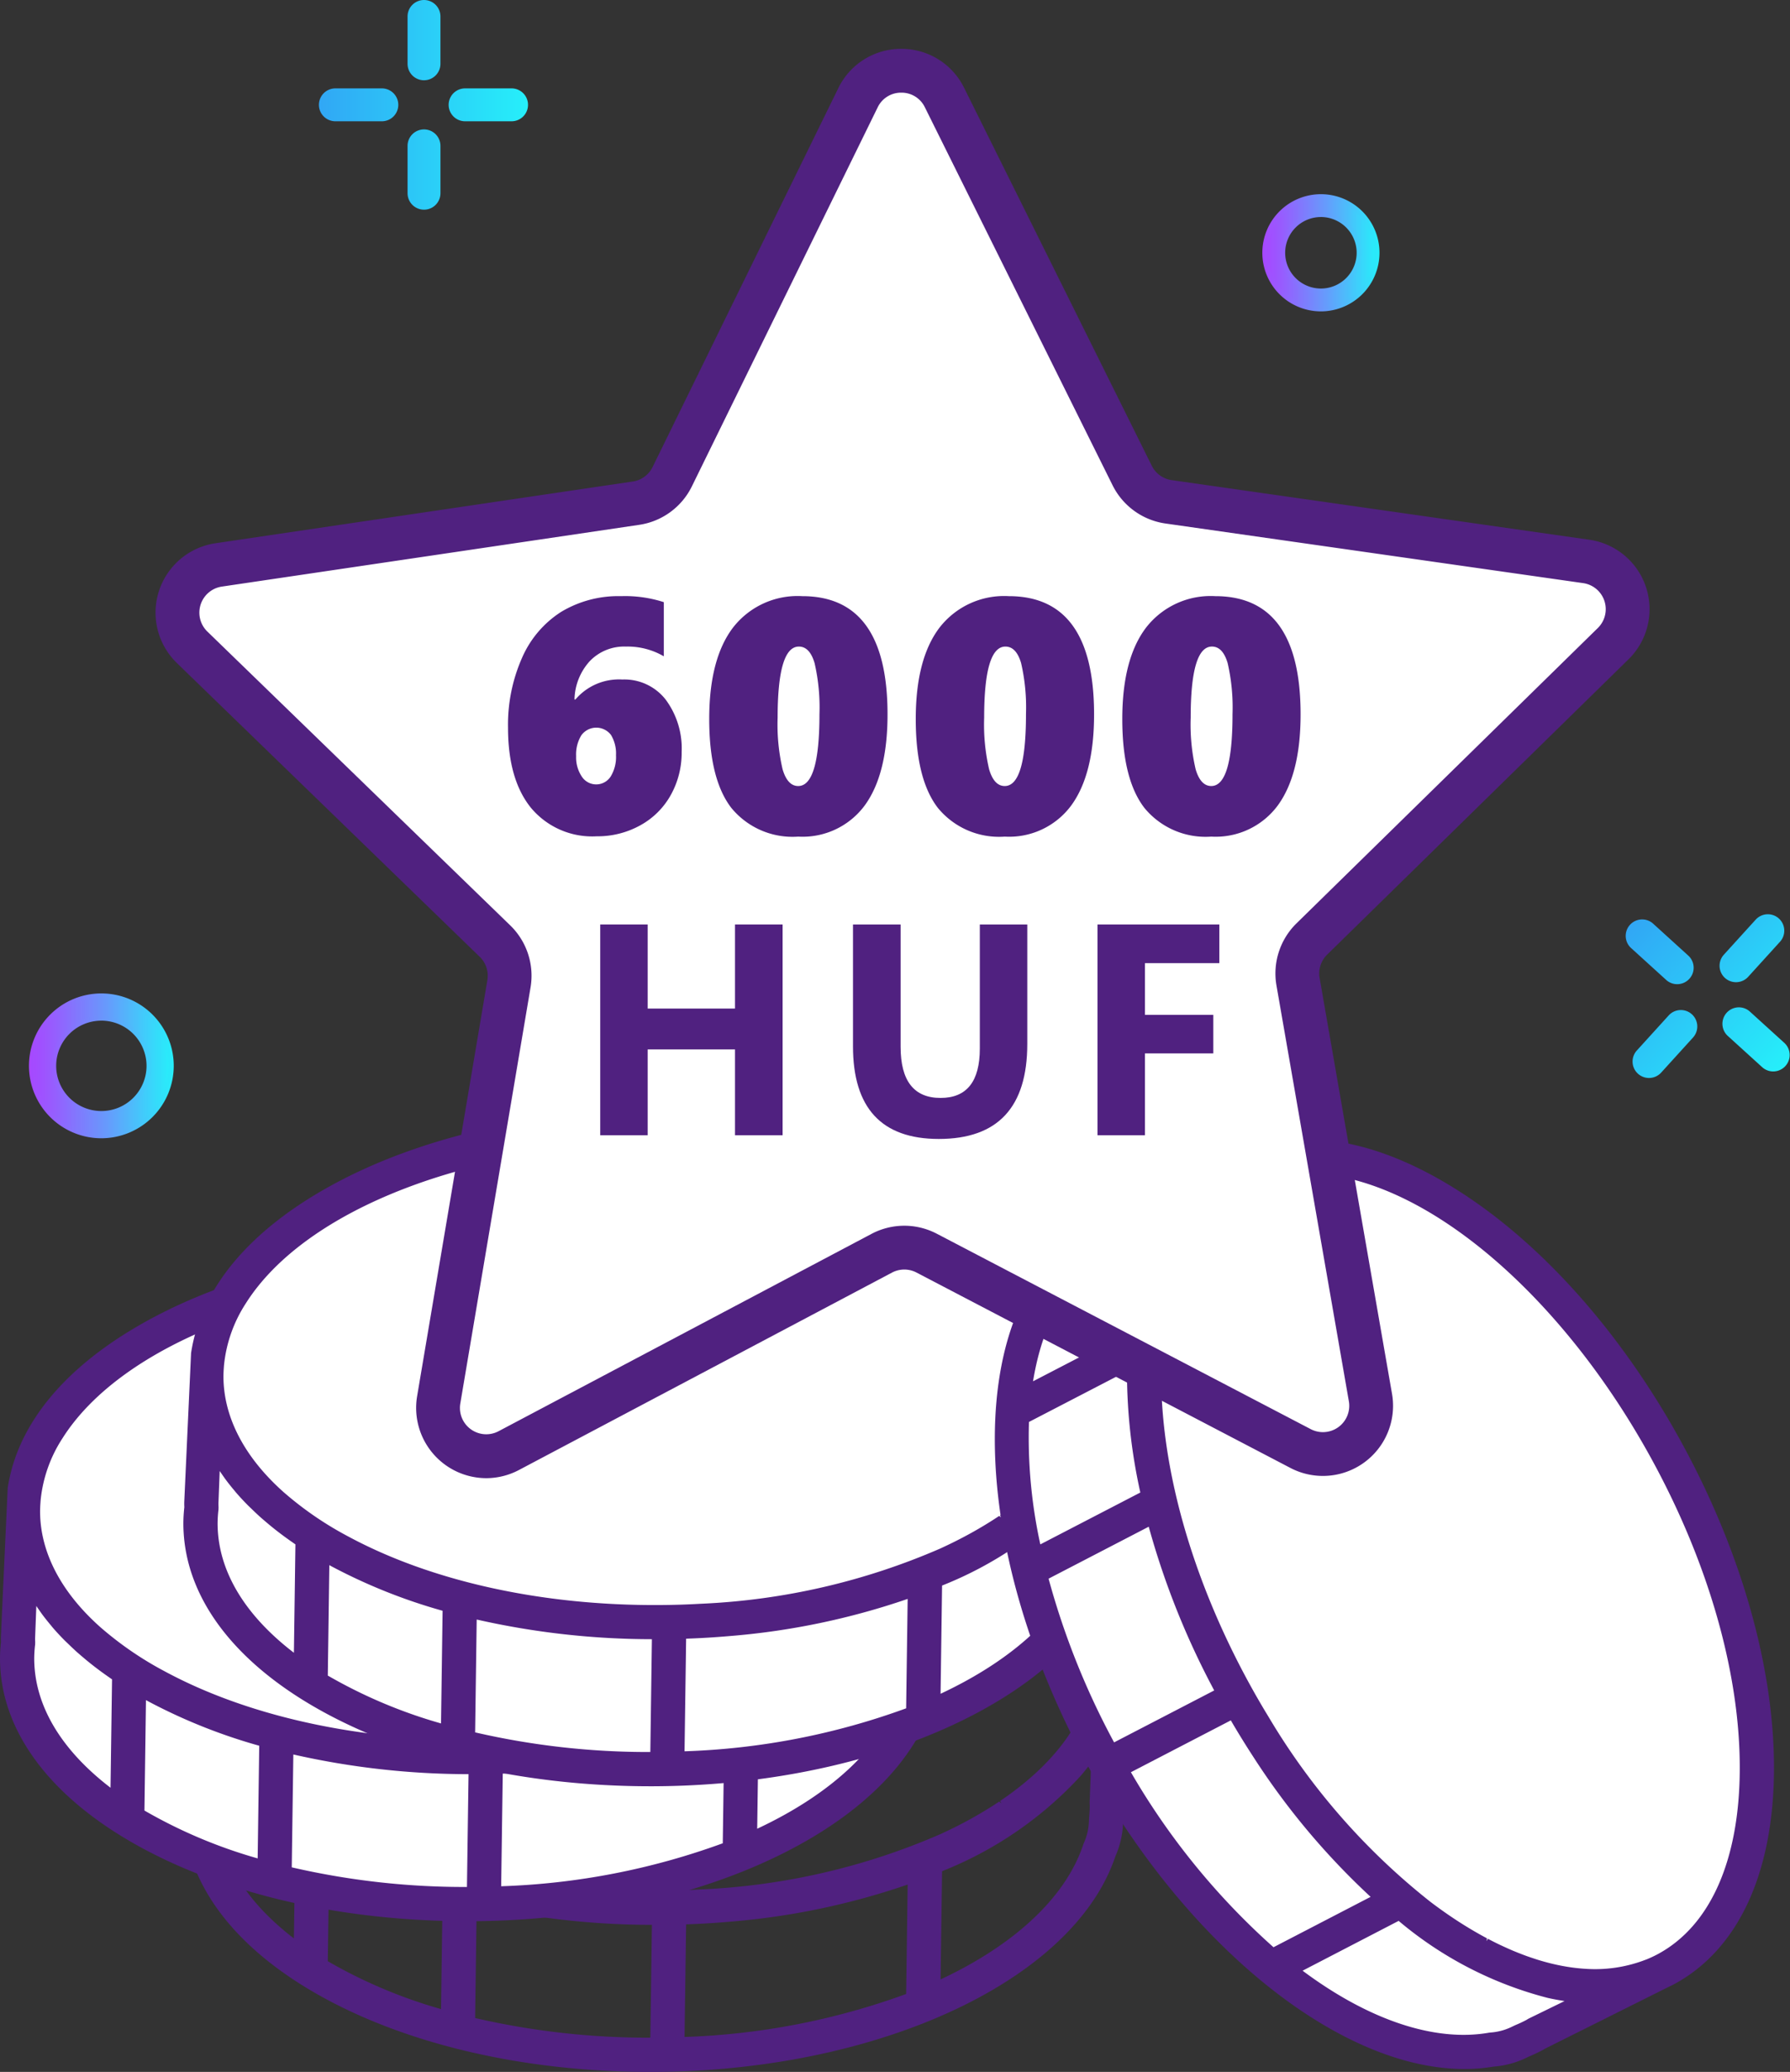
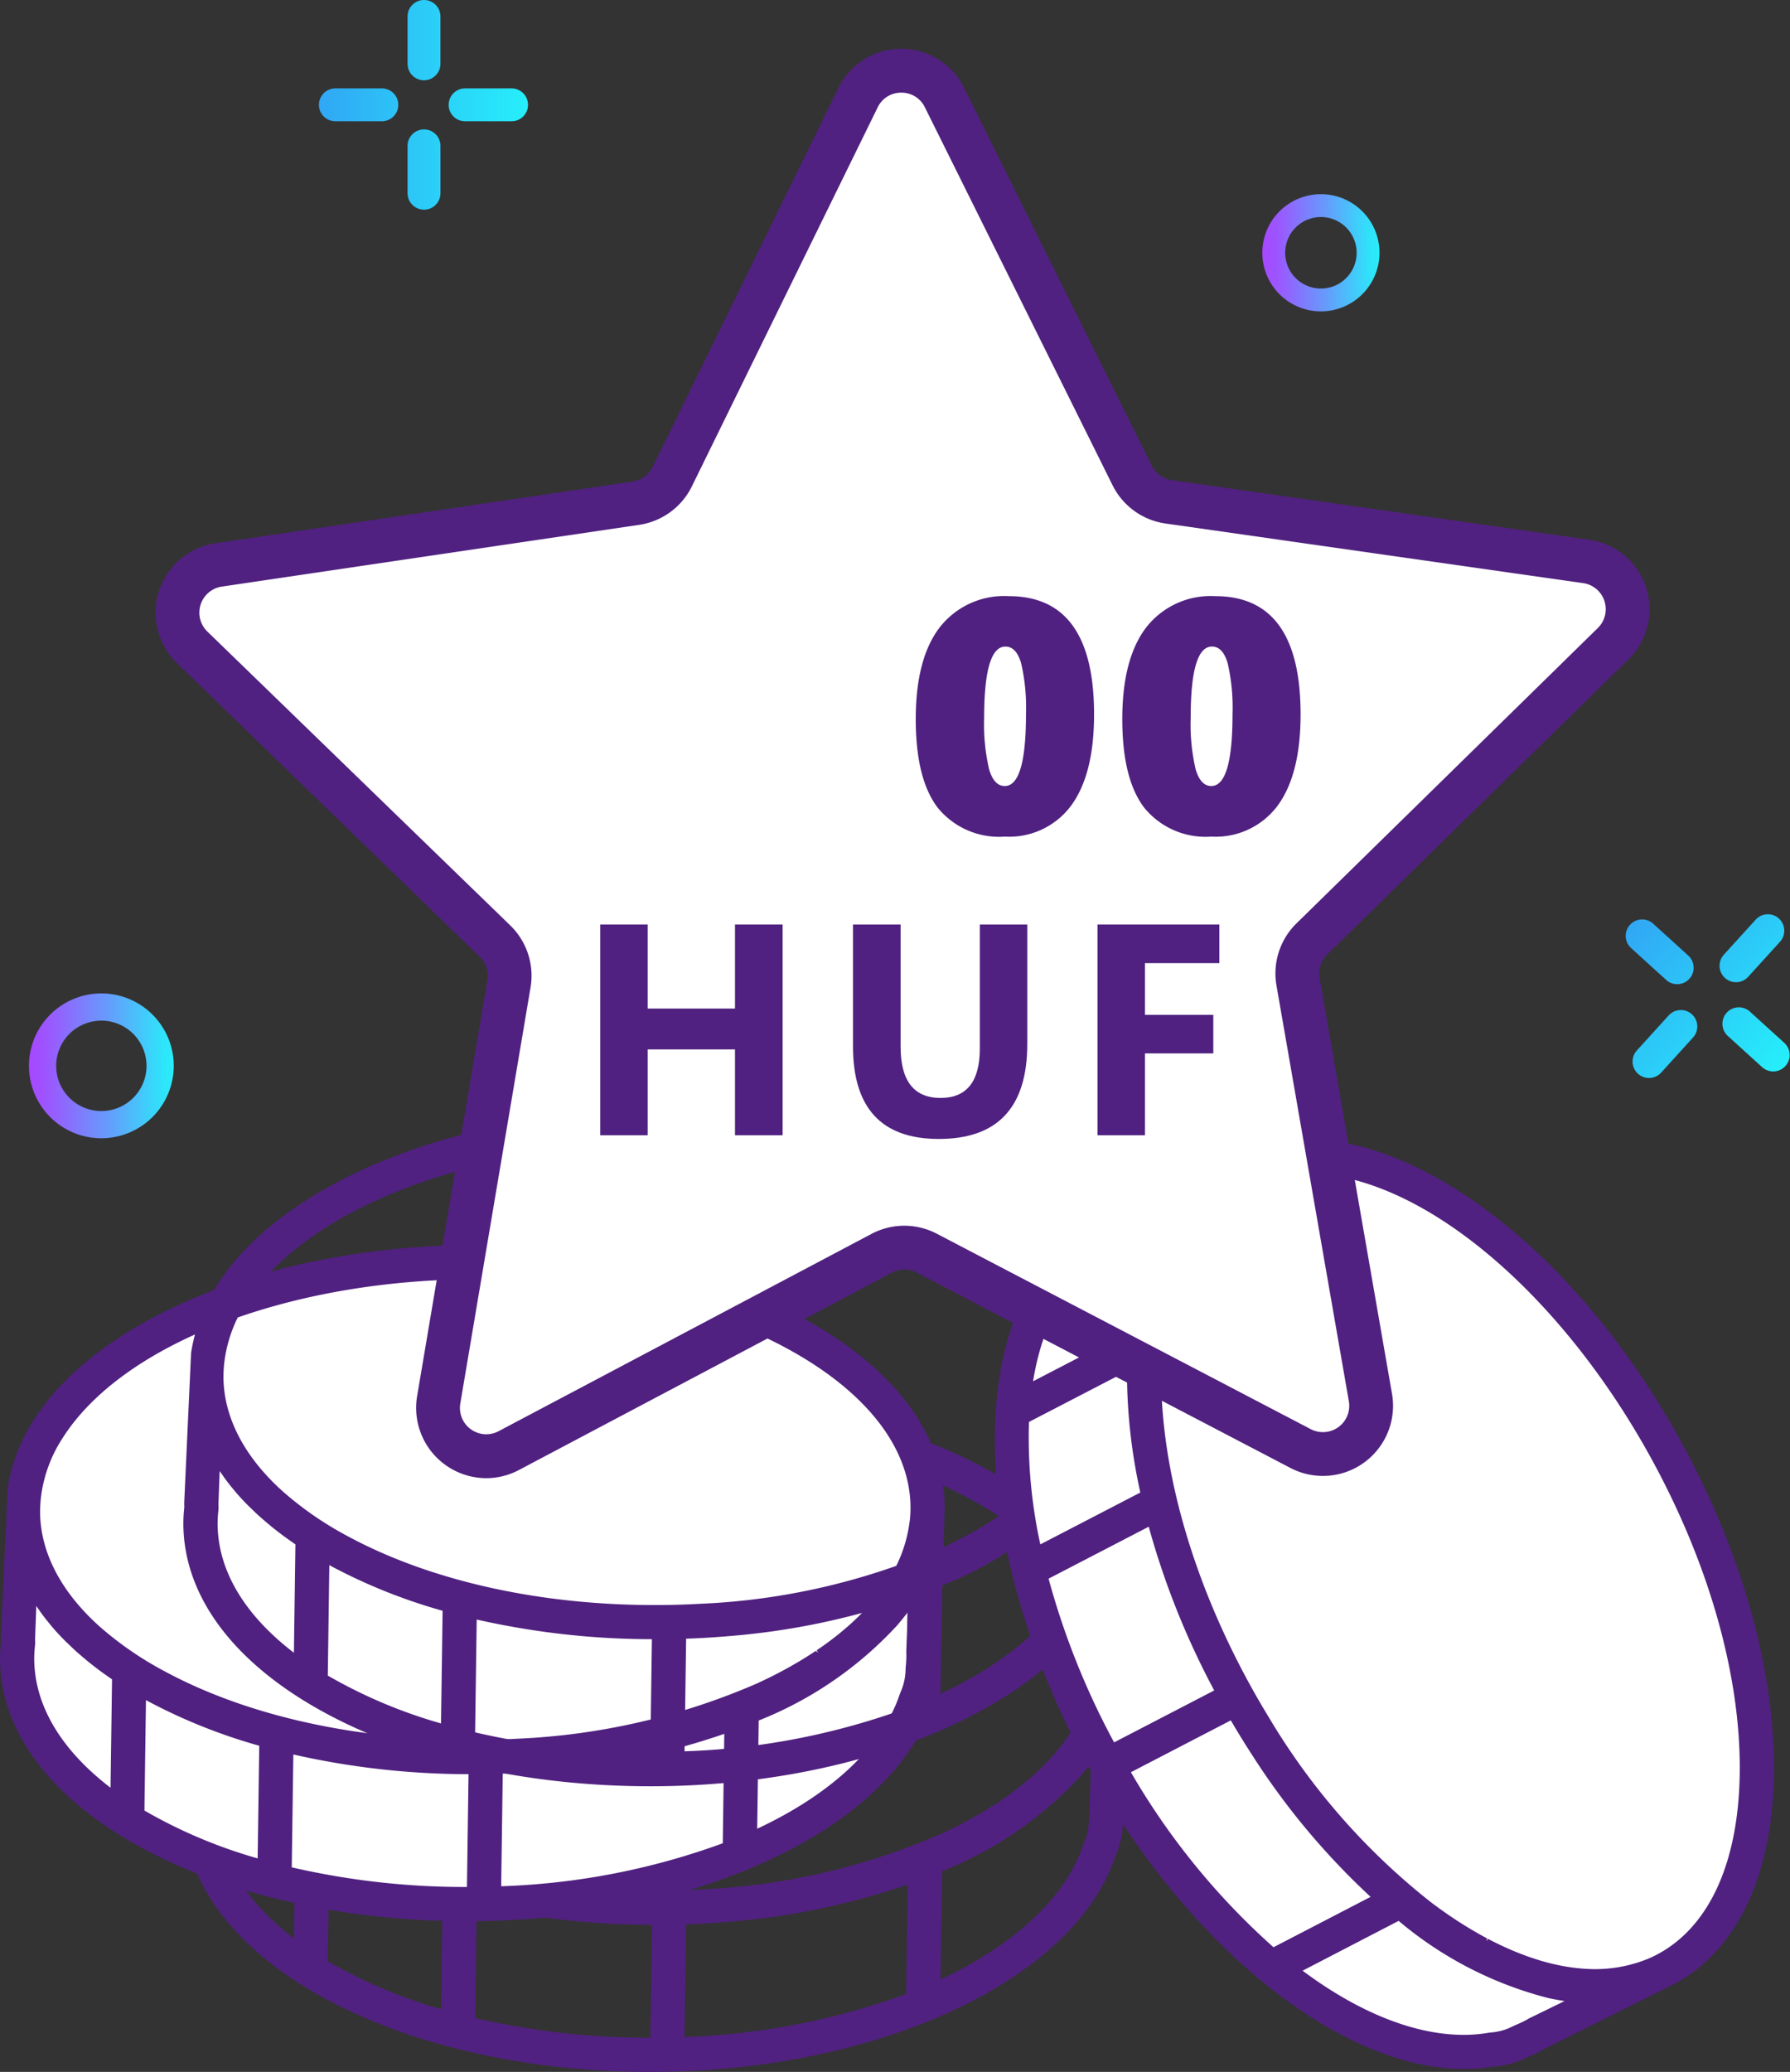
<svg xmlns="http://www.w3.org/2000/svg" xmlns:xlink="http://www.w3.org/1999/xlink" viewBox="0 0 152.751 176.757">
  <rect x="0" y="0" width="152.751" height="176.757" fill="#333333" stroke="none" />
  <defs>
    <style>.a{fill:#502180;}.b{fill:#fff;}.c{fill:url(#a);}.d{fill:url(#b);}.e{fill:url(#c);}.f{fill:url(#d);}.g{fill:url(#e);}.h{fill:url(#f);}</style>
    <linearGradient id="a" x1="27.179" y1="8.944" x2="45.096" y2="8.944" gradientUnits="userSpaceOnUse">
      <stop offset="0" stop-color="#31a7f5" />
      <stop offset="1" stop-color="#26effa" />
    </linearGradient>
    <linearGradient id="b" x1="2.686" y1="90.927" x2="14.611" y2="90.927" gradientUnits="userSpaceOnUse">
      <stop offset="0" stop-color="#a747ff" />
      <stop offset="0.174" stop-color="#955ffe" />
      <stop offset="0.542" stop-color="#669bfc" />
      <stop offset="1" stop-color="#26effa" />
    </linearGradient>
    <linearGradient id="c" x1="2.47" y1="90.927" x2="14.827" y2="90.927" xlink:href="#b" />
    <linearGradient id="d" x1="107.937" y1="21.564" x2="117.504" y2="21.564" xlink:href="#b" />
    <linearGradient id="e" x1="107.722" y1="21.564" x2="117.72" y2="21.564" xlink:href="#b" />
    <linearGradient id="f" x1="-679.376" y1="876.658" x2="-661.459" y2="876.658" gradientTransform="translate(1231.467 -113.094) rotate(42.256)" xlink:href="#a" />
  </defs>
  <path class="a" d="M84.005,125.49c-7.489-4.046-17.403-6.244-27.915-6.189s-20.402,2.357-27.849,6.481c-6.818,3.776-10.895,8.699-11.703,14.03q-.29,6.318-.579,12.636c-.007.177-.004.352.003.526a12.444,12.444,0,0,0-.08,1.416c.032,6.109,4.311,11.771,12.05,15.944,7.503,4.046,17.435,6.243,27.967,6.188,17.07-.09,31.976-6.206,37.493-14.967a15.341,15.341,0,0,0,1.576-3.285,7.527,7.527,0,0,0,.638-2.759l.009-.215a13.007,13.007,0,0,0,.066-1.328c0-.053-.004-.107-.008-.178q.171-5.896.342-11.792c.007-.188.019-.376.018-.565C95.999,135.324,91.728,129.662,84.005,125.49Zm-65.67,28.888a10.342,10.342,0,0,1,.075-1.225l.006-.192c-.006-.139-.011-.279-.006-.419l.131-3.415c.036.058.079.115.116.172.158.252.328.501.503.749.09.127.174.255.268.382.235.316.485.629.746.938.045.053.085.108.13.161.31.361.641.716.987,1.067.103.105.216.207.323.311.251.245.505.488.773.727.142.127.291.252.438.377.25.214.505.425.769.634q.243.193.494.382c.27.205.549.406.832.606.171.12.34.24.515.359l.009.007-.137,9.833C20.944,162.608,18.357,158.657,18.334,154.378Zm9.542,3.113c.178.1.349.204.532.302a47.307,47.307,0,0,0,9.597,3.817l-.141,10.097a42.959,42.959,0,0,1-10.127-4.261ZM40.309,172.344l.141-10.105a67.787,67.787,0,0,0,15.417,1.739l-.141,10.09A65.998,65.998,0,0,1,40.309,172.344Zm17.871,1.672.141-10.072c.101-.003.2-.01.301-.014q.698-.025,1.389-.063.217-.012.433-.025.826-.051,1.642-.119l.103-.008A61.794,61.794,0,0,0,77.695,160.44l-.137,9.829A60.964,60.964,0,0,1,58.179,174.016Zm35.039-20.27-.001.069c.001.052.004.103.009.17a10.517,10.517,0,0,1-.058,1.104l-.015.327a5.106,5.106,0,0,1-.45,1.907l-.046.118c-1.57,4.737-6.176,8.845-12.634,11.794l.136-9.755a31.91,31.91,0,0,0,11.857-8.099l.005-.006q.184-.214.36-.431c.103-.126.203-.252.301-.379.058-.075.118-.149.174-.225.179-.237.353-.476.517-.717Zm.361-12.301a10.545,10.545,0,0,1-.054,1.081l-.056.406a12.1,12.1,0,0,1-1.701,4.643l-.019.031c-.168.276-.349.548-.539.819l-.07.099q-.263.368-.554.73-.072.09-.147.18-.261.318-.544.631c-.082.09-.165.18-.249.269q-.248.265-.509.525c-.124.123-.252.245-.38.366-.146.138-.294.276-.446.412-.177.158-.359.314-.545.47-.117.098-.233.197-.353.294q-.362.292-.744.579c-.076.058-.151.116-.228.172q-.473.347-.975.686c-.026.018-.051.036-.078.054q-1.131.756-2.406,1.464c-.846.468-1.728.91-2.639,1.329a57.834,57.834,0,0,1-20.426,4.732c-.059.003-.119.005-.178.008-.531.029-1.064.054-1.601.071q-.911.028-1.83.034c-10.108.053-19.603-2.04-26.736-5.894a29.06,29.06,0,0,1-5.543-3.81c-3.37-3.006-5.179-6.433-5.198-9.988l0-.008c-.001-.21.01-.42.021-.629.004-.068.007-.132.012-.203l.013-.159a12.046,12.046,0,0,1,1.887-5.384c4.961-7.877,18.914-13.616,35.336-13.702,10.108-.053,19.603,2.04,26.736,5.894C89.738,131.374,93.552,136.274,93.579,141.446Z" />
  <path class="a" d="M55.513,176.757c-10.427,0-20.247-2.203-27.692-6.217-7.817-4.215-12.139-9.95-12.172-16.148a12.712,12.712,0,0,1,.082-1.442c-.008-.147-.011-.328-.004-.511l.579-12.638c.831-5.49,4.918-10.399,11.823-14.223,7.48-4.143,17.41-6.455,27.96-6.51,10.526-.046,20.505,2.153,28.028,6.217h0c7.802,4.215,12.116,9.95,12.149,16.148.001.139-.005.278-.012.417l-.007.158-.342,11.789c.005.055.008.113.009.17a13.307,13.307,0,0,1-.067,1.352l-.008.203a7.753,7.753,0,0,1-.657,2.844,15.511,15.511,0,0,1-1.592,3.316C87.966,170.609,72.82,176.667,55.9,176.756,55.771,176.756,55.641,176.757,55.513,176.757Zm.961-57.223c-.128,0-.255,0-.382.001-10.474.055-20.324,2.346-27.736,6.452-6.676,3.698-10.791,8.62-11.585,13.86l-.576,12.612c-.007.17-.003.338.003.507a13.021,13.021,0,0,0-.08,1.424c.032,6.02,4.267,11.61,11.927,15.739,7.469,4.027,17.359,6.208,27.855,6.16,16.767-.088,31.755-6.059,37.296-14.857a15.141,15.141,0,0,0,1.552-3.235,7.356,7.356,0,0,0,.626-2.693l.009-.216a13.085,13.085,0,0,0,.066-1.318c0-.048-.004-.097-.008-.163l.349-11.978c.006-.131.012-.262.011-.394-.032-6.019-4.26-11.609-11.904-15.739h0C76.53,121.717,66.804,119.533,56.473,119.533Zm-.963,54.769a65.906,65.906,0,0,1-15.255-1.731l-.182-.043.148-10.583.283.067a67.326,67.326,0,0,0,15.364,1.733l.237,0-.148,10.557-.23.001C55.655,174.302,55.582,174.302,55.51,174.302ZM40.545,172.16a65.552,65.552,0,0,0,14.951,1.675l.134-9.624a67.834,67.834,0,0,1-14.951-1.679Zm17.397,2.099.147-10.542.523-.02q.696-.025,1.385-.063l.431-.025q.823-.05,1.636-.119l.123.224-.02-.233A61.267,61.267,0,0,0,77.615,160.22l.317-.114L77.789,170.43l-.147.057a61.296,61.296,0,0,1-19.453,3.763Zm.609-10.091-.135,9.606a60.819,60.819,0,0,0,18.91-3.666l.13-9.334a61.984,61.984,0,0,1-15.248,3.174l-.104.009q-.818.069-1.647.12l-.434.026q-.694.038-1.394.063Zm-20.457,7.848-.294-.084a43.063,43.063,0,0,1-10.182-4.285l-.116-.069.146-10.483.551.312c.105.061.21.122.32.181a47.07,47.07,0,0,0,9.55,3.797l.172.049ZM27.973,167.314a42.488,42.488,0,0,0,9.662,4.083l.134-9.612a47.393,47.393,0,0,1-9.472-3.787c-.065-.036-.129-.071-.193-.108ZM79.786,169.6l.144-10.277.141-.06a31.812,31.812,0,0,0,11.771-8.036c.127-.147.245-.289.362-.432.102-.125.201-.249.298-.375l.172-.222c.177-.234.348-.47.511-.708l.458-.67-.19,4.997c.001.04.004.086.009.147a10.647,10.647,0,0,1-.058,1.147l-.015.314a5.329,5.329,0,0,1-.47,1.992l-.041.106c-1.535,4.63-6.066,8.868-12.755,11.922Zm.607-9.966-.129,9.232c6.385-2.986,10.702-7.06,12.174-11.5l.05-.129a4.898,4.898,0,0,0,.434-1.832l.015-.329a10.563,10.563,0,0,0,.058-1.092c-.005-.053-.009-.11-.01-.167l.001-.082.128-3.347-.068.09-.176.227c-.101.129-.202.256-.306.383q-.178.218-.363.435A32.172,32.172,0,0,1,80.392,159.635Zm-54.858,6.657-.366-.27c-4.601-3.401-7.045-7.428-7.067-11.642h0a10.54,10.54,0,0,1,.077-1.253l.004-.173c-.006-.128-.011-.274-.005-.421l.161-4.185.517.828c.156.248.324.494.496.739l.091.132c.056.082.113.164.173.245.232.313.479.621.736.927l.129.16c.293.34.622.695.976,1.055.06.061.123.121.187.181l.133.127c.248.242.5.483.766.72.108.097.221.193.333.289l.1.085c.248.212.501.421.763.629.161.128.324.253.49.379.268.203.544.403.826.601l.079.055c.143.101.286.202.433.301l.105.07.008.133Zm-6.788-16.43-.103,2.688c-.005.134,0,.268.006.4l-.006.21a10.299,10.299,0,0,0-.075,1.216h0c.021,3.95,2.27,7.743,6.512,10.993l.129-9.248c-.121-.083-.233-.162-.346-.241l-.078-.055c-.286-.201-.566-.404-.839-.61q-.254-.192-.499-.386c-.266-.211-.524-.425-.776-.64l-.099-.085c-.115-.098-.231-.196-.342-.296-.27-.242-.528-.488-.781-.734l-.128-.123c-.067-.064-.135-.127-.198-.192-.362-.367-.698-.73-.997-1.079l-.132-.163c-.265-.314-.518-.63-.755-.95-.063-.085-.123-.172-.182-.258l-.089-.128Q18.856,150.022,18.747,149.861Zm37.19,11.902c-10.007,0-19.395-2.099-26.473-5.923a29.326,29.326,0,0,1-5.587-3.841c-3.433-3.061-5.257-6.575-5.276-10.161-.001-.223.01-.436.021-.65l.025-.367a12.29,12.29,0,0,1,1.922-5.49c5.15-8.177,19.429-13.727,35.532-13.811,10.127-.048,19.682,2.05,26.849,5.921,6.977,3.77,10.835,8.743,10.863,14.003h0a10.733,10.733,0,0,1-.055,1.105l-.057.415a12.345,12.345,0,0,1-1.732,4.733c-.19.311-.373.589-.566.863l-.072.101c-.177.248-.365.495-.56.739l-.149.182c-.176.215-.361.427-.551.638-.083.092-.167.182-.252.273q-.25.267-.514.53c-.126.125-.255.248-.385.371-.147.139-.296.278-.45.416-.179.16-.363.318-.55.475l-.053.044c-.1.084-.2.169-.304.252q-.364.295-.751.584l-.229.173q-.478.351-.984.692l-.078.054c-.761.51-1.577,1.005-2.423,1.474-.824.456-1.717.906-2.654,1.337a57.922,57.922,0,0,1-20.51,4.753l-.179.008c-.532.029-1.068.054-1.606.071q-.914.028-1.836.034Q56.124,161.764,55.937,161.764Zm.541-39.777c-.125,0-.248,0-.373.001-15.95.084-30.071,5.546-35.139,13.593a11.825,11.825,0,0,0-1.852,5.28l-.025.355c-.011.202-.021.407-.02.613.018,3.458,1.788,6.852,5.119,9.822a28.876,28.876,0,0,0,5.498,3.779c7.099,3.835,16.541,5.918,26.624,5.866q.916-.004,1.824-.034c.535-.016,1.067-.041,1.596-.07l.178-.008a57.437,57.437,0,0,0,20.342-4.711c.926-.425,1.809-.87,2.623-1.321.835-.463,1.639-.952,2.39-1.454l.208.141-.131-.194q.498-.335.968-.68l.225-.171q.379-.285.738-.574c.1-.082.198-.164.297-.246l.053-.045c.183-.154.364-.309.539-.465.15-.135.297-.271.441-.408q.192-.181.377-.363.258-.257.502-.518c.083-.089.165-.177.246-.266q.278-.308.537-.622l.145-.178c.19-.237.373-.477.545-.719l.046-.065c.21-.298.388-.567.553-.838a11.931,11.931,0,0,0,1.687-4.584l.056-.406a10.386,10.386,0,0,0,.052-1.048h0c-.026-5.082-3.797-9.909-10.617-13.594C75.717,124.065,66.407,121.986,56.477,121.986Z" />
  <path class="b" d="M80.383,128.577c-.032-6.108-4.303-11.771-12.027-15.943-7.489-4.046-17.403-6.244-27.916-6.189s-20.402,2.357-27.848,6.481c-6.818,3.776-10.895,8.698-11.703,14.03Q.6,133.273.311,139.592c-.007.177-.004.352.003.526a12.463,12.463,0,0,0-.08,1.416c.032,6.109,4.311,11.771,12.049,15.944,7.503,4.046,17.435,6.243,27.967,6.188,17.07-.09,31.976-6.206,37.493-14.967a15.337,15.337,0,0,0,1.576-3.285,7.529,7.529,0,0,0,.638-2.759l.009-.215a12.979,12.979,0,0,0,.066-1.328c0-.053-.004-.107-.008-.178q.171-5.896.342-11.792C80.372,128.953,80.384,128.766,80.383,128.577Z" />
  <path class="a" d="M68.357,112.633c-7.489-4.046-17.403-6.244-27.916-6.189s-20.402,2.357-27.848,6.481c-6.818,3.776-10.895,8.698-11.703,14.03Q.6,133.273.311,139.592c-.007.177-.004.352.003.526a12.465,12.465,0,0,0-.08,1.416c.032,6.109,4.311,11.771,12.049,15.944,7.503,4.046,17.435,6.243,27.967,6.188,17.07-.09,31.976-6.206,37.493-14.967a15.337,15.337,0,0,0,1.576-3.285,7.527,7.527,0,0,0,.638-2.759l.009-.215a13.009,13.009,0,0,0,.066-1.328c0-.053-.004-.107-.008-.178q.171-5.896.342-11.792c.007-.188.019-.376.018-.565C80.351,122.468,76.08,116.805,68.357,112.633ZM2.686,141.521a10.383,10.383,0,0,1,.075-1.225l.006-.193c-.006-.139-.011-.279-.006-.419L2.893,136.27c.035.058.079.115.116.172.158.252.329.501.503.749.089.127.174.255.268.382.235.316.485.629.746.939.045.053.085.108.13.161.31.361.641.716.987,1.067.103.105.216.207.323.311.251.245.506.488.773.727.142.127.291.252.438.377.25.214.505.425.769.634q.243.193.495.382.406.307.832.606c.171.12.34.24.515.359l.009.007-.137,9.833C5.296,149.751,2.709,145.8,2.686,141.521Zm9.542,3.113c.178.1.349.204.532.302a47.308,47.308,0,0,0,9.597,3.817l-.141,10.097A42.961,42.961,0,0,1,12.09,154.59ZM24.66,159.488l.141-10.105a67.797,67.797,0,0,0,15.417,1.739l-.141,10.09A66.01,66.01,0,0,1,24.66,159.488Zm17.871,1.672.141-10.072c.101-.003.2-.01.301-.014q.698-.025,1.389-.063.217-.012.433-.025.826-.051,1.642-.119l.103-.008a61.798,61.798,0,0,0,15.507-3.274l-.137,9.828A60.964,60.964,0,0,1,42.531,161.16ZM77.57,140.89l-.001.069c.001.052.004.103.01.17a10.546,10.546,0,0,1-.058,1.104l-.015.327a5.104,5.104,0,0,1-.449,1.907l-.046.118c-1.57,4.737-6.176,8.845-12.634,11.794l.136-9.755A31.91,31.91,0,0,0,76.37,138.524l.005-.006q.184-.214.36-.431c.103-.126.203-.252.301-.379.058-.075.118-.15.174-.225.179-.237.353-.476.517-.717Zm.361-12.301a10.545,10.545,0,0,1-.054,1.081l-.056.406a12.1,12.1,0,0,1-1.701,4.643l-.019.031c-.168.276-.349.549-.539.819l-.07.099q-.263.368-.553.73-.072.09-.147.18-.262.318-.544.631c-.082.09-.165.18-.249.269q-.248.265-.509.525c-.124.123-.251.245-.38.366-.146.138-.294.276-.446.412-.177.158-.36.314-.545.47-.117.098-.233.197-.353.294q-.362.292-.744.579c-.076.057-.151.115-.228.172q-.473.347-.975.686c-.026.018-.051.036-.078.053q-1.131.757-2.406,1.464c-.846.469-1.728.911-2.639,1.329a57.836,57.836,0,0,1-20.426,4.732c-.059.003-.119.005-.178.008-.531.029-1.064.054-1.601.071q-.911.028-1.83.034c-10.108.053-19.603-2.04-26.736-5.894a29.068,29.068,0,0,1-5.543-3.81c-3.37-3.006-5.179-6.433-5.197-9.988l0-.008c-.001-.21.01-.42.021-.629.004-.068.007-.132.012-.203l.013-.159a12.047,12.047,0,0,1,1.887-5.384c4.961-7.877,18.914-13.616,35.336-13.702,10.108-.053,19.603,2.04,26.736,5.894C74.09,118.518,77.904,123.418,77.931,128.589Z" />
  <path class="a" d="M39.864,163.9c-10.427,0-20.247-2.203-27.692-6.217C4.356,153.469.033,147.734,0,141.535a12.72,12.72,0,0,1,.082-1.442c-.008-.146-.011-.327-.004-.51l.579-12.638c.831-5.489,4.918-10.399,11.823-14.224,7.48-4.143,17.41-6.455,27.96-6.51,10.533-.054,20.504,2.153,28.028,6.217h0c7.802,4.215,12.116,9.95,12.149,16.148.001.143-.006.286-.012.428l-.006.147L80.257,140.94c.005.055.008.113.008.17a13.247,13.247,0,0,1-.067,1.352l-.008.203a7.757,7.757,0,0,1-.657,2.844,15.534,15.534,0,0,1-1.592,3.315c-5.622,8.928-20.769,14.987-37.689,15.076C40.123,163.9,39.993,163.9,39.864,163.9Zm.961-57.223c-.128,0-.255,0-.382.001-10.473.055-20.324,2.346-27.736,6.452C5.933,116.881,1.927,121.674,1.121,126.99L.544,139.602c-.006.169-.003.338.003.507a13.056,13.056,0,0,0-.08,1.424c.032,6.02,4.267,11.61,11.927,15.739,7.469,4.027,17.364,6.202,27.855,6.16,16.767-.088,31.756-6.059,37.296-14.857a15.149,15.149,0,0,0,1.552-3.235,7.345,7.345,0,0,0,.626-2.693l.009-.216a13.085,13.085,0,0,0,.066-1.318c0-.049-.004-.098-.008-.164l.348-11.966c.006-.135.012-.27.011-.405-.032-6.02-4.259-11.609-11.904-15.739C60.881,108.861,51.156,106.677,40.825,106.677Zm-.967,54.769a65.894,65.894,0,0,1-15.251-1.731l-.182-.043.148-10.583.283.067a67.338,67.338,0,0,0,15.364,1.733l.237,0-.148,10.556-.23.001C40.005,161.446,39.931,161.446,39.858,161.446Zm-14.961-2.142a65.519,65.519,0,0,0,14.951,1.675l.135-9.624a67.852,67.852,0,0,1-14.951-1.679Zm17.397,2.099.148-10.541.523-.021q.695-.025,1.384-.063l.432-.025q.823-.05,1.636-.119l.123.224-.02-.233a61.267,61.267,0,0,0,15.447-3.261l.317-.114-.144,10.323-.147.057A61.29,61.29,0,0,1,42.54,161.393Zm.609-10.092-.135,9.606a60.82,60.82,0,0,0,18.91-3.666l.13-9.334A61.984,61.984,0,0,1,46.56,151.09l-.104.009q-.818.069-1.647.12l-.434.025q-.693.038-1.393.063ZM22.446,159.16l-.294-.084A43.085,43.085,0,0,1,11.97,154.79l-.116-.069L12,144.239l.559.316c.103.059.205.119.311.176a47.072,47.072,0,0,0,9.55,3.798l.172.049Zm-10.121-4.702a42.503,42.503,0,0,0,9.662,4.083l.135-9.611a47.394,47.394,0,0,1-9.473-3.787c-.065-.036-.129-.071-.193-.108Zm51.813,2.286.143-10.277.141-.06a31.807,31.807,0,0,0,11.771-8.037c.127-.147.245-.289.362-.432.102-.125.201-.249.298-.374l.172-.222c.177-.234.348-.47.511-.708l.458-.669-.19,4.995c.001.042.003.088.009.148a10.655,10.655,0,0,1-.058,1.147l-.015.314a5.331,5.331,0,0,1-.47,1.992l-.041.106c-1.535,4.63-6.066,8.868-12.755,11.922Zm.607-9.966-.129,9.232c6.385-2.986,10.702-7.06,12.174-11.5l.05-.129a4.899,4.899,0,0,0,.434-1.832l.015-.329a10.543,10.543,0,0,0,.058-1.092c-.005-.054-.009-.111-.009-.168l.001-.08.128-3.347-.068.09-.176.227c-.1.129-.202.256-.306.383q-.178.218-.364.435A32.167,32.167,0,0,1,64.744,146.779ZM9.887,153.435l-.366-.27c-4.602-3.401-7.046-7.426-7.068-11.642h0a10.603,10.603,0,0,1,.077-1.252l.005-.174c-.006-.127-.011-.273-.006-.42l.161-4.186.517.828c.156.248.324.494.496.739l.092.132c.056.082.113.164.173.245.232.313.479.622.737.927l.129.16c.293.34.622.695.976,1.055.059.06.121.119.183.178l.137.131c.248.242.5.483.766.72.112.1.228.199.344.298l.089.076c.248.212.501.422.763.629q.241.192.49.379.403.305.826.601l.079.055c.143.101.286.202.433.301l.105.07.008.133ZM2.92,141.52c.021,3.95,2.27,7.743,6.512,10.993l.129-9.247c-.121-.083-.233-.162-.346-.241l-.078-.055c-.286-.201-.566-.404-.839-.611q-.253-.191-.498-.385c-.266-.211-.524-.424-.776-.64l-.088-.075c-.119-.101-.238-.203-.353-.305-.27-.242-.528-.488-.781-.734l-.131-.126c-.066-.063-.132-.125-.195-.189-.362-.367-.698-.73-.997-1.079l-.131-.163c-.264-.314-.517-.63-.755-.95-.063-.086-.123-.172-.182-.258l-.089-.128q-.113-.16-.222-.321l-.103,2.688c-.005.134,0,.267.006.4l-.006.21A10.336,10.336,0,0,0,2.92,141.52Zm37.369,7.387c-10.007,0-19.395-2.099-26.474-5.923a29.356,29.356,0,0,1-5.587-3.841c-3.433-3.061-5.257-6.575-5.276-10.161-.001-.223.01-.436.021-.65l.025-.367a12.283,12.283,0,0,1,1.922-5.49c5.149-8.177,19.429-13.727,35.532-13.812,10.159-.043,19.682,2.05,26.849,5.922,6.977,3.769,10.835,8.742,10.863,14.003h0a10.671,10.671,0,0,1-.055,1.105l-.057.415a12.349,12.349,0,0,1-1.732,4.733c-.19.311-.373.589-.566.863l-.071.1c-.178.249-.366.496-.561.74l-.149.183c-.176.214-.36.427-.55.638-.083.092-.167.182-.252.273q-.251.268-.515.53c-.126.125-.255.248-.385.371-.147.139-.296.278-.45.416-.178.16-.363.318-.55.475l-.053.044c-.1.084-.2.169-.303.252q-.365.295-.751.584l-.229.173q-.478.351-.984.692l-.079.054c-.759.508-1.574,1.004-2.423,1.474-.823.456-1.716.906-2.654,1.337a57.918,57.918,0,0,1-20.51,4.753l-.179.008c-.532.029-1.067.054-1.606.071q-.914.028-1.836.034C40.539,148.907,40.413,148.907,40.289,148.907Zm.54-39.778c-.124,0-.248,0-.373.001-15.95.084-30.071,5.546-35.139,13.593a11.82,11.82,0,0,0-1.852,5.28l-.025.355c-.011.202-.021.407-.02.613.018,3.458,1.788,6.852,5.119,9.822a28.899,28.899,0,0,0,5.498,3.779c7.098,3.835,16.529,5.918,26.624,5.866q.916-.005,1.824-.034c.535-.016,1.066-.041,1.596-.07l.178-.008a57.439,57.439,0,0,0,20.342-4.711c.927-.426,1.809-.87,2.622-1.321.838-.464,1.642-.953,2.39-1.454l.208.141-.13-.194q.498-.336.968-.68l.226-.171c.252-.189.498-.38.737-.573.1-.082.198-.164.297-.246l.053-.045c.183-.154.364-.309.539-.465.15-.135.297-.271.441-.408q.192-.181.377-.363.258-.257.503-.518.124-.133.246-.266c.185-.205.364-.413.536-.622l.145-.178q.285-.356.546-.719l.07-.099c.186-.265.364-.534.529-.805a11.936,11.936,0,0,0,1.687-4.584l.056-.406a10.254,10.254,0,0,0,.052-1.048v0c-.026-5.082-3.797-9.91-10.617-13.594C60.069,111.209,50.758,109.13,40.829,109.13Z" />
-   <path class="b" d="M96.032,117.063c-.032-6.108-4.303-11.771-12.027-15.943-7.489-4.046-17.403-6.244-27.915-6.189s-20.402,2.357-27.849,6.481c-6.818,3.776-10.895,8.698-11.703,14.03q-.289,6.318-.579,12.636c-.007.177-.004.352.003.526a12.442,12.442,0,0,0-.08,1.416c.032,6.109,4.311,11.771,12.05,15.944,7.503,4.046,17.435,6.243,27.967,6.188,17.07-.09,31.976-6.206,37.493-14.967a15.347,15.347,0,0,0,1.576-3.285,7.529,7.529,0,0,0,.638-2.759l.009-.215a13.036,13.036,0,0,0,.066-1.328c0-.053-.004-.107-.008-.178q.171-5.896.342-11.792C96.02,117.44,96.033,117.252,96.032,117.063Z" />
  <path class="a" d="M84.005,101.12c-7.489-4.046-17.403-6.244-27.915-6.189s-20.402,2.357-27.849,6.481c-6.818,3.776-10.895,8.698-11.703,14.03q-.29,6.318-.579,12.636c-.007.177-.004.352.003.526a12.444,12.444,0,0,0-.08,1.416c.032,6.109,4.311,11.771,12.05,15.944,7.503,4.046,17.435,6.243,27.967,6.188,17.07-.09,31.976-6.206,37.493-14.967a15.339,15.339,0,0,0,1.576-3.285,7.527,7.527,0,0,0,.638-2.759l.009-.215a13.006,13.006,0,0,0,.066-1.328c0-.053-.004-.107-.008-.178q.171-5.896.342-11.792c.007-.188.019-.376.018-.565C95.999,110.954,91.728,105.292,84.005,101.12Zm-65.67,28.888a10.34,10.34,0,0,1,.075-1.225l.006-.193c-.006-.139-.011-.279-.006-.419l.131-3.415c.036.058.079.115.116.172.158.252.328.501.503.749.09.127.174.255.268.382.235.316.485.629.746.939.045.053.085.108.13.161.31.361.641.716.987,1.067.103.105.216.207.323.311.251.245.505.488.773.727.142.127.291.252.438.377.25.214.505.425.769.634q.243.193.494.382c.27.204.549.406.832.606.171.12.34.24.515.359l.009.007-.137,9.833C20.944,138.238,18.357,134.287,18.334,130.008Zm9.542,3.113c.178.1.349.203.532.302a47.307,47.307,0,0,0,9.597,3.817l-.141,10.097a42.963,42.963,0,0,1-10.127-4.261Zm12.432,14.853.141-10.105a67.793,67.793,0,0,0,15.417,1.739l-.141,10.09A66.003,66.003,0,0,1,40.309,147.974Zm17.871,1.672.141-10.072c.101-.003.2-.01.301-.014q.698-.025,1.389-.063.217-.012.433-.025.826-.051,1.642-.119l.103-.008A61.794,61.794,0,0,0,77.695,136.07l-.137,9.829A60.967,60.967,0,0,1,58.179,149.646Zm35.039-20.27-.001.069c.001.052.004.103.009.17a10.519,10.519,0,0,1-.058,1.104l-.015.327a5.106,5.106,0,0,1-.45,1.907l-.046.118c-1.57,4.737-6.176,8.845-12.634,11.794l.136-9.755a31.91,31.91,0,0,0,11.857-8.099l.005-.006q.184-.214.36-.431c.103-.126.203-.252.301-.379.058-.075.118-.149.174-.225.179-.237.353-.476.517-.717Zm.361-12.301a10.545,10.545,0,0,1-.054,1.081l-.056.406a12.1,12.1,0,0,1-1.701,4.643l-.019.031c-.168.276-.349.548-.539.819l-.07.099q-.263.368-.554.73-.072.09-.147.18-.261.318-.544.631c-.082.09-.165.18-.249.269q-.248.265-.509.525c-.124.123-.252.245-.38.366-.146.138-.294.276-.446.412-.177.158-.359.314-.545.47-.117.098-.233.197-.353.294q-.362.292-.744.579c-.076.057-.151.116-.228.172q-.473.347-.975.686c-.026.018-.051.036-.078.054q-1.131.756-2.406,1.464c-.846.469-1.728.911-2.639,1.329a57.837,57.837,0,0,1-20.426,4.732c-.059.003-.119.005-.178.008-.531.029-1.064.054-1.601.071q-.911.028-1.83.034c-10.108.053-19.603-2.04-26.736-5.894a29.065,29.065,0,0,1-5.543-3.81c-3.37-3.006-5.179-6.433-5.198-9.988l0-.008c-.001-.21.01-.42.021-.629.004-.068.007-.132.012-.203l.013-.159a12.047,12.047,0,0,1,1.887-5.384c4.961-7.877,18.914-13.616,35.336-13.702,10.108-.053,19.603,2.04,26.736,5.894C89.738,107.004,93.552,111.904,93.579,117.076Z" />
  <path class="a" d="M55.514,152.387c-10.428,0-20.249-2.203-27.694-6.217-7.817-4.215-12.139-9.949-12.172-16.148a12.721,12.721,0,0,1,.082-1.442c-.008-.146-.011-.327-.004-.51l.579-12.638c.831-5.49,4.918-10.399,11.823-14.223,7.48-4.143,17.41-6.455,27.96-6.51,10.54-.048,20.505,2.153,28.028,6.217,7.802,4.215,12.116,9.949,12.149,16.147.001.14-.005.278-.012.417l-.007.158-.342,11.79c.005.055.008.112.009.17a13.315,13.315,0,0,1-.067,1.352l-.008.202a7.76,7.76,0,0,1-.657,2.844,15.501,15.501,0,0,1-1.592,3.315C87.966,146.239,72.82,152.297,55.9,152.386,55.771,152.387,55.643,152.387,55.514,152.387Zm.959-57.224c-.128,0-.255,0-.382.001-10.473.055-20.324,2.346-27.736,6.452-6.676,3.698-10.791,8.62-11.585,13.86l-.576,12.612c-.007.169-.003.338.003.507a13.029,13.029,0,0,0-.08,1.424c.032,6.02,4.267,11.609,11.927,15.739,7.469,4.027,17.349,6.203,27.855,6.16,16.767-.088,31.756-6.059,37.296-14.858a15.135,15.135,0,0,0,1.552-3.235,7.354,7.354,0,0,0,.626-2.694l.009-.216a13.095,13.095,0,0,0,.066-1.318c0-.049-.004-.098-.008-.163l.349-11.978c.006-.131.012-.262.011-.394-.032-6.02-4.259-11.609-11.904-15.739C76.53,97.347,66.805,95.163,56.473,95.163ZM55.51,149.932a65.928,65.928,0,0,1-15.255-1.731l-.182-.043.148-10.583.283.067a67.343,67.343,0,0,0,15.364,1.733l.237,0-.148,10.556-.23.001Q55.619,149.932,55.51,149.932ZM40.545,147.79a65.558,65.558,0,0,0,14.951,1.675l.134-9.624a67.853,67.853,0,0,1-14.951-1.678Zm17.397,2.099.147-10.541.523-.021q.695-.026,1.384-.063l.432-.025q.823-.051,1.636-.119l.102-.008a61.282,61.282,0,0,0,15.448-3.261l.317-.114L77.789,146.06l-.147.057a61.276,61.276,0,0,1-19.453,3.762Zm.609-10.091-.135,9.606a60.802,60.802,0,0,0,18.91-3.666l.13-9.334a61.985,61.985,0,0,1-15.248,3.174l-.07.006c-.579.049-1.128.088-1.681.123l-.434.025q-.693.038-1.394.063Zm-20.457,7.848-.294-.084a43.044,43.044,0,0,1-10.182-4.285l-.116-.069.146-10.482.555.314c.104.06.208.12.316.179a47.069,47.069,0,0,0,9.55,3.798l.172.049ZM27.973,142.944a42.478,42.478,0,0,0,9.662,4.083l.134-9.611a47.399,47.399,0,0,1-9.472-3.787c-.065-.035-.129-.071-.193-.107ZM79.786,145.23l.144-10.277.141-.059a31.823,31.823,0,0,0,11.771-8.037c.127-.147.245-.289.362-.432.102-.125.201-.25.298-.375l.172-.222c.177-.234.348-.47.511-.708l.458-.67-.19,4.997c.001.04.004.087.009.147a10.647,10.647,0,0,1-.058,1.147l-.015.315a5.328,5.328,0,0,1-.47,1.992l-.041.106c-1.535,4.63-6.066,8.868-12.755,11.922Zm.607-9.965-.129,9.232c6.385-2.986,10.702-7.06,12.174-11.499l.05-.129a4.897,4.897,0,0,0,.434-1.831l.015-.329a10.563,10.563,0,0,0,.058-1.092c-.005-.053-.009-.11-.01-.167l.001-.082.128-3.347-.068.09-.176.227c-.101.129-.202.257-.306.384q-.178.218-.364.435A32.173,32.173,0,0,1,80.392,135.265Zm-54.858,6.656-.366-.27c-4.601-3.401-7.045-7.427-7.067-11.642h0a10.535,10.535,0,0,1,.077-1.253l.004-.174c-.006-.128-.011-.274-.005-.421l.161-4.189.403.662c.016.027.035.054.054.081l.06.089c.157.249.325.495.496.739l.088.127c.058.084.115.167.176.25.232.313.479.622.737.927l.129.159c.295.343.624.698.976,1.056.062.063.127.125.192.186l.127.122c.248.243.501.484.766.72.113.101.23.201.347.3l.086.074c.248.212.501.422.763.629q.241.191.49.379c.268.203.545.403.826.601l.063.044c.148.104.296.209.449.311l.105.071.008.133Zm-6.788-16.43-.103,2.689c-.005.135,0,.267.006.4l-.006.21a10.295,10.295,0,0,0-.075,1.216v0c.021,3.949,2.27,7.743,6.512,10.993l.129-9.247c-.126-.087-.244-.169-.361-.252l-.063-.044q-.429-.302-.839-.611c-.169-.128-.336-.256-.499-.386-.266-.211-.524-.425-.776-.64l-.085-.073c-.12-.102-.24-.204-.356-.308-.27-.241-.528-.487-.781-.734l-.122-.117c-.069-.066-.138-.131-.204-.198-.359-.364-.695-.727-.997-1.078l-.132-.162c-.265-.314-.518-.63-.755-.951-.065-.087-.125-.175-.186-.263l-.086-.123Q18.856,125.652,18.747,125.491Zm37.19,11.903c-10.006,0-19.395-2.099-26.473-5.923a29.351,29.351,0,0,1-5.587-3.841c-3.433-3.062-5.257-6.575-5.276-10.162-.001-.223.01-.436.021-.65l.025-.367a12.291,12.291,0,0,1,1.922-5.49c5.15-8.177,19.429-13.727,35.532-13.811,10.148-.057,19.682,2.05,26.849,5.922,6.977,3.769,10.835,8.742,10.863,14.003h0a10.728,10.728,0,0,1-.055,1.105l-.057.415a12.35,12.35,0,0,1-1.732,4.733c-.19.311-.373.588-.566.863l-.072.102c-.177.248-.365.494-.56.739l-.149.182c-.176.215-.361.428-.551.638-.083.092-.167.182-.252.273q-.249.267-.514.53c-.126.124-.255.248-.385.371-.147.139-.297.278-.45.416-.179.16-.363.318-.55.475-.144.121-.248.209-.356.296q-.365.296-.751.584l-.23.174q-.477.351-.983.692l-.078.054c-.76.508-1.575,1.004-2.423,1.474-.824.457-1.717.906-2.654,1.337a57.908,57.908,0,0,1-20.51,4.753l-.179.008c-.532.029-1.068.054-1.606.071q-.914.028-1.836.034C56.187,137.394,56.062,137.394,55.937,137.394Zm.54-39.778c-.124,0-.248,0-.373.001-15.95.084-30.071,5.546-35.139,13.593a11.828,11.828,0,0,0-1.852,5.28l-.025.355c-.011.202-.021.407-.02.613.018,3.458,1.788,6.852,5.119,9.823a28.873,28.873,0,0,0,5.498,3.779c7.1,3.835,16.556,5.932,26.624,5.866q.916-.005,1.824-.034c.534-.017,1.066-.041,1.595-.071l.178-.008a57.436,57.436,0,0,0,20.342-4.711c.926-.425,1.809-.87,2.623-1.321.837-.464,1.641-.953,2.39-1.453l.208.141-.131-.194q.498-.336.967-.681l.225-.171q.379-.285.738-.574c.105-.085.207-.171.309-.257.224-.188.404-.343.579-.499.15-.134.297-.271.441-.407.128-.121.254-.241.377-.363q.258-.256.502-.518c.083-.089.166-.178.246-.267.185-.205.364-.412.536-.622l.145-.178c.19-.237.372-.477.545-.719l.06-.085c.196-.279.374-.547.539-.819a11.934,11.934,0,0,0,1.687-4.584l.056-.406a10.378,10.378,0,0,0,.052-1.048h0c-.026-5.082-3.797-9.909-10.617-13.594C75.717,99.695,66.406,97.616,56.477,97.616Z" />
  <path class="b" d="M151.151,150.914c.025-8.512-2.724-18.287-7.742-27.525s-11.721-16.865-18.875-21.477c-6.55-4.223-12.815-5.489-17.895-3.681L95.23,103.694c-.159.078-.312.163-.462.252a12.474,12.474,0,0,0-1.286.599c-5.368,2.916-8.335,9.363-8.354,18.155-.019,8.524,2.74,18.315,7.767,27.57,8.148,15.001,20.584,25.244,30.912,25.965a15.339,15.339,0,0,0,3.64-.164,7.526,7.526,0,0,0,2.733-.742l.194-.094a12.988,12.988,0,0,0,1.202-.57c.047-.025.092-.053.153-.091q5.276-2.636,10.553-5.272c.169-.083.34-.161.507-.251C148.154,166.133,151.125,159.692,151.151,150.914Z" />
  <path class="a" d="M151.151,150.914c.025-8.512-2.724-18.287-7.742-27.525s-11.721-16.865-18.875-21.477c-6.55-4.223-12.815-5.489-17.895-3.681L95.23,103.694c-.159.078-.312.163-.462.252a12.474,12.474,0,0,0-1.286.599c-5.368,2.916-8.335,9.363-8.354,18.155-.018,8.524,2.74,18.315,7.767,27.57,8.148,15.001,20.584,25.244,30.912,25.965a15.344,15.344,0,0,0,3.64-.164,7.528,7.528,0,0,0,2.733-.742l.194-.094a13.014,13.014,0,0,0,1.202-.57c.047-.026.092-.054.153-.092L142.28,169.3c.169-.083.34-.161.507-.251C148.154,166.133,151.125,159.692,151.151,150.914ZM94.652,106.699a10.353,10.353,0,0,1,1.115-.513l.172-.085c.12-.071.24-.142.367-.203l3.071-1.498c-.034.059-.063.124-.097.184-.147.259-.286.526-.422.797-.07.139-.143.274-.21.416-.168.356-.325.724-.474,1.101-.026.065-.055.126-.081.191-.171.444-.328.903-.474,1.374-.044.141-.081.288-.122.432-.097.337-.191.676-.275,1.025-.045.185-.084.375-.126.564-.07.321-.136.646-.196.978q-.055.305-.103.617c-.052.335-.099.675-.141,1.02-.025.207-.051.413-.072.624l-.001.011-8.73,4.527C88.633,112.889,90.892,108.742,94.652,106.699Zm1.767,9.88c-.004.205-.014.404-.015.612a47.302,47.302,0,0,0,1.173,10.262l-8.964,4.649a42.962,42.962,0,0,1-1.032-10.938Zm-7.212,17.976,8.971-4.652a67.789,67.789,0,0,0,5.755,14.408l-8.958,4.645A66.004,66.004,0,0,1,89.207,134.556Zm6.974,16.538,8.943-4.637c.05.087.103.172.154.259q.352.603.712,1.194.113.185.227.369.435.704.881,1.39l.056.087a61.791,61.791,0,0,0,10.215,12.117l-8.726,4.525A60.964,60.964,0,0,1,96.181,151.094Zm34.425,21.296-.061.032c-.045.025-.089.052-.145.089a10.536,10.536,0,0,1-1,.471l-.295.141a5.103,5.103,0,0,1-1.893.505l-.125.015c-4.917.856-10.714-1.261-16.365-5.559l8.661-4.491a31.911,31.911,0,0,0,12.742,6.62l.008.002q.276.061.55.114c.159.031.318.06.476.087.094.016.187.033.281.047.294.046.586.086.876.117Zm11.01-5.497a10.542,10.542,0,0,1-.979.463l-.384.143a12.1,12.1,0,0,1-4.896.696l-.036-.002c-.323-.018-.648-.048-.977-.088l-.12-.015c-.299-.038-.601-.087-.905-.143q-.114-.021-.228-.044-.404-.08-.813-.181c-.118-.029-.236-.06-.355-.092q-.35-.093-.703-.2c-.167-.051-.334-.106-.502-.162-.191-.064-.382-.129-.574-.198-.223-.081-.447-.168-.672-.258-.142-.057-.283-.112-.426-.172q-.429-.18-.862-.382c-.087-.04-.173-.078-.26-.119q-.53-.253-1.065-.535c-.028-.015-.056-.028-.084-.043q-1.201-.639-2.428-1.428c-.813-.524-1.619-1.092-2.418-1.697a57.832,57.832,0,0,1-13.825-15.763c-.031-.05-.06-.102-.091-.153q-.415-.681-.819-1.377-.456-.79-.895-1.597c-4.825-8.882-7.468-18.239-7.444-26.347a29.062,29.062,0,0,1,.738-6.685c1.056-4.391,3.221-7.605,6.345-9.302l.007-.003c.185-.1.374-.19.564-.279.062-.028.12-.057.184-.085l.146-.064a12.048,12.048,0,0,1,5.636-.882c9.287.648,20.94,10.231,28.778,24.662,4.825,8.882,7.468,18.239,7.444,26.347C148.676,158.748,146.16,164.425,141.616,166.894Z" />
  <path class="a" d="M124.957,176.508q-.578,0-1.167-.041c-10.526-.734-23.024-11.217-31.101-26.086-5.045-9.29-7.814-19.121-7.795-27.683.019-8.881,3.03-15.401,8.476-18.359a12.633,12.633,0,0,1,1.309-.61c.125-.076.283-.164.448-.245l11.41-5.464c5.23-1.863,11.489-.582,18.123,3.696,7.187,4.634,13.918,12.291,18.954,21.562s7.795,19.088,7.77,27.637l-.234-.001.234.001c-.026,8.867-3.04,15.38-8.487,18.339-.123.067-.248.127-.373.187l-.142.068-10.551,5.272c-.046.03-.096.06-.146.088a13.24,13.24,0,0,1-1.223.58l-.182.089a7.752,7.752,0,0,1-2.817.765A14.958,14.958,0,0,1,124.957,176.508Zm-13.562-78.833a13.892,13.892,0,0,0-4.678.776L95.331,103.904c-.152.074-.3.157-.446.242a12.921,12.921,0,0,0-1.292.603c-5.29,2.873-8.213,9.248-8.232,17.95-.019,8.485,2.73,18.236,7.739,27.458,8.003,14.734,20.35,25.12,30.722,25.843a15.121,15.121,0,0,0,3.584-.162,7.336,7.336,0,0,0,2.67-.722l.195-.094a13.036,13.036,0,0,0,1.192-.565c.043-.023.085-.049.141-.084l10.719-5.355c.118-.057.237-.113.352-.176,5.29-2.873,8.217-9.241,8.243-17.93.025-8.473-2.714-18.209-7.713-27.413S131.53,106.7,124.408,102.108C119.867,99.181,115.393,97.675,111.395,97.675Zm13.497,76.387c-4.339,0-9.334-2.005-14.313-5.791l-.294-.223,9.124-4.731.119.096a31.81,31.81,0,0,0,12.646,6.574c.19.042.371.079.552.114.158.031.315.059.471.086l.277.047c.291.045.579.085.866.116l.805.087-4.492,2.194c-.034.02-.074.044-.126.077a10.623,10.623,0,0,1-1.038.491l-.284.136a5.332,5.332,0,0,1-1.978.527l-.113.014A12.943,12.943,0,0,1,124.892,174.062Zm-13.735-5.941c5.65,4.215,11.279,6.094,15.888,5.292l.137-.017a4.896,4.896,0,0,0,1.819-.483l.297-.142a10.344,10.344,0,0,0,.989-.465c.046-.03.094-.06.143-.087l.073-.038,3.01-1.469c-.037-.005-.074-.011-.112-.017l-.283-.048c-.161-.027-.321-.056-.482-.088q-.276-.053-.555-.115a32.166,32.166,0,0,1-12.727-6.573Zm24.945.329q-.375,0-.757-.02c-.364-.02-.695-.051-1.028-.091l-.065-.009c-.36-.046-.666-.095-.974-.152l-.231-.045q-.408-.081-.823-.183c-.12-.03-.239-.061-.359-.093q-.354-.095-.71-.203c-.17-.052-.339-.108-.509-.164-.193-.064-.386-.13-.58-.2-.225-.082-.451-.17-.678-.26l-.082-.033c-.116-.046-.232-.092-.348-.141q-.433-.182-.87-.386l-.261-.12q-.535-.256-1.075-.54l-.085-.043c-.807-.429-1.629-.913-2.444-1.438-.795-.512-1.613-1.087-2.433-1.707a57.9,57.9,0,0,1-13.883-15.827l-.092-.154q-.417-.683-.822-1.382-.457-.792-.898-1.602c-4.843-8.916-7.497-18.313-7.473-26.459a29.361,29.361,0,0,1,.744-6.739c1.076-4.472,3.31-7.741,6.46-9.452.196-.106.39-.198.583-.288l.335-.151a12.281,12.281,0,0,1,5.747-.901c9.64.673,21.28,10.632,28.967,24.783,4.843,8.916,7.497,18.313,7.473,26.459-.024,7.931-2.583,13.681-7.205,16.192a10.794,10.794,0,0,1-1,.474l-.393.146A12.085,12.085,0,0,1,136.102,168.45Zm-9.132-3.052q.531.281,1.057.531l.258.119c.286.132.571.26.854.379.113.048.226.092.34.138l.082.033c.222.088.444.175.665.255.19.069.379.133.568.196.166.056.332.11.497.161q.347.106.694.198c.117.031.234.062.351.091.269.066.536.126.802.179l.225.043c.299.055.597.103.892.141l.12.015c.321.038.642.069.959.086a11.932,11.932,0,0,0,4.837-.68l.384-.143a10.225,10.225,0,0,0,.948-.45h0c4.466-2.425,6.938-8.03,6.961-15.782.024-8.069-2.61-17.386-7.416-26.234-7.613-14.016-19.102-23.878-28.589-24.54a11.818,11.818,0,0,0-5.528.864l-.324.146c-.184.086-.369.173-.55.272-3.038,1.65-5.193,4.814-6.236,9.155a28.891,28.891,0,0,0-.731,6.631c-.024,8.069,2.61,17.386,7.416,26.234q.437.805.892,1.591.401.695.816,1.373l.091.152a57.45,57.45,0,0,0,13.768,15.7c.81.613,1.619,1.181,2.404,1.687.804.518,1.615.995,2.411,1.418l-.026.249ZM108.61,166.68l-.12-.103a61.282,61.282,0,0,1-12.511-15.364L95.855,151l9.359-4.853.265.451q.351.601.71,1.191l.226.368q.434.702.878,1.386l-.14.215.196-.128a61.316,61.316,0,0,0,10.175,12.072l.25.226ZM96.507,151.189a60.806,60.806,0,0,0,12.168,14.931l8.287-4.298a62.002,62.002,0,0,1-10.005-11.937l-.057-.088q-.448-.689-.884-1.395l-.228-.37q-.362-.593-.715-1.198l-.04-.068ZM94.879,149.27l-.109-.202a66.005,66.005,0,0,1-5.789-14.453l-.048-.181,9.396-4.872.075.281a67.34,67.34,0,0,0,5.736,14.358l.112.209Zm-5.398-14.593a65.531,65.531,0,0,0,5.591,13.967l8.544-4.431a67.811,67.811,0,0,1-5.588-13.969Zm-1.032-2.228-.065-.299a43.054,43.054,0,0,1-1.037-10.998l.006-.135,9.306-4.825-.014.643c-.004.118-.008.236-.008.357a47.069,47.069,0,0,0,1.167,10.211l.039.175Zm-.641-11.141a42.481,42.481,0,0,0,.969,10.445l8.534-4.425a47.403,47.403,0,0,1-1.14-10.137c0-.074.002-.148.004-.221Zm-.252-2.632.065-.45c.822-5.663,3.214-9.72,6.918-11.731a10.527,10.527,0,0,1,1.14-.524l.155-.078c.11-.066.235-.14.368-.204l3.765-1.837-.39.667c-.016.027-.03.056-.045.085l-.05.096c-.145.256-.283.52-.417.787l-.072.14c-.046.09-.092.179-.135.27-.166.352-.321.716-.469,1.088l-.08.189c-.161.418-.319.875-.469,1.359-.025.082-.049.167-.072.252l-.049.175c-.096.333-.189.669-.273,1.015-.035.143-.066.289-.097.435l-.027.124c-.07.319-.135.641-.194.969q-.054.303-.102.611-.078.499-.14,1.012l-.012.1c-.021.172-.042.344-.06.519l-.013.126-.113.07Zm11.27-13.748-2.418,1.18c-.12.059-.235.126-.349.194l-.188.094a10.3,10.3,0,0,0-1.107.509h0c-3.471,1.885-5.75,5.66-6.609,10.935l8.21-4.258c.015-.144.032-.279.049-.414l.012-.1q.063-.52.141-1.028.049-.313.104-.621c.06-.334.127-.662.197-.986l.026-.123c.032-.15.065-.299.1-.446.085-.352.18-.695.278-1.035l.047-.169c.025-.09.049-.179.076-.267.153-.494.315-.961.479-1.389l.082-.194c.151-.38.311-.753.48-1.114.046-.097.094-.191.143-.286l.07-.136Q98.737,105.1,98.827,104.927Z" />
  <path class="b" d="M137.661,54.91,111.944,80.107a4.116,4.116,0,0,0-1.174,3.646l6.177,35.47a4.116,4.116,0,0,1-5.96,4.354l-31.911-16.672a4.116,4.116,0,0,0-3.83.01L43.42,123.75a4.116,4.116,0,0,1-5.983-4.323l5.995-35.501a4.116,4.116,0,0,0-1.193-3.64L16.393,55.22a4.116,4.116,0,0,1,2.263-7.026L54.273,42.926a4.116,4.116,0,0,0,3.093-2.259L73.217,8.34a4.116,4.116,0,0,1,7.381-.019L96.615,40.566A4.115,4.115,0,0,0,99.72,42.81l35.643,5.086A4.116,4.116,0,0,1,137.661,54.91Z" />
  <path class="a" d="M41.49,126.103a5.997,5.997,0,0,1-5.896-6.988L41.59,83.614a2.246,2.246,0,0,0-.651-1.987L15.092,56.562a5.984,5.984,0,0,1,3.29-10.216l35.617-5.268a2.245,2.245,0,0,0,1.688-1.233L71.539,7.517a5.947,5.947,0,0,1,5.358-3.35h.016A5.947,5.947,0,0,1,82.272,7.49l16.017,32.245A2.246,2.246,0,0,0,99.984,40.96l35.643,5.086a5.985,5.985,0,0,1,3.343,10.2L113.252,81.442a2.246,2.246,0,0,0-.641,1.99l6.177,35.47a5.985,5.985,0,0,1-8.667,6.331L78.21,108.561a2.247,2.247,0,0,0-2.091.005L44.294,125.402A5.993,5.993,0,0,1,41.49,126.103ZM76.913,7.905h-.006a2.204,2.204,0,0,0-2.012,1.258L59.043,41.489a5.981,5.981,0,0,1-4.498,3.285L18.93,50.043a2.247,2.247,0,0,0-1.235,3.835L43.54,78.944a5.983,5.983,0,0,1,1.735,5.293L39.28,119.738a2.247,2.247,0,0,0,3.266,2.36l31.825-16.835a5.983,5.983,0,0,1,5.57-.014l31.911,16.672a2.247,2.247,0,0,0,3.254-2.377l-6.177-35.47a5.983,5.983,0,0,1,1.708-5.301L136.353,53.575a2.247,2.247,0,0,0-1.255-3.829L99.456,44.66a5.983,5.983,0,0,1-4.514-3.262L78.924,9.152A2.204,2.204,0,0,0,76.913,7.905Z" />
  <polygon class="a" points="62.721 86.041 55.271 86.041 55.271 78.867 51.22 78.867 51.22 96.851 55.271 96.851 55.271 89.527 62.721 89.527 62.721 96.851 66.784 96.851 66.784 78.867 62.721 78.867 62.721 86.041" />
  <path class="a" d="M83.614,89.452q0,4.213-3.349,4.214-3.411,0-3.411-4.365V78.867H72.79v10.384q0,7.915,7.324,7.914,7.549,0,7.55-8.101V78.867H83.614Z" />
  <polygon class="a" points="104.052 82.166 104.052 78.867 93.655 78.867 93.655 96.851 97.706 96.851 97.706 89.866 103.538 89.866 103.538 86.58 97.706 86.58 97.706 82.166 104.052 82.166" />
  <path class="c" d="M37.585,1.403V5.445a1.403,1.403,0,0,1-1.403,1.403h0A1.403,1.403,0,0,1,34.78,5.445V1.403A1.403,1.403,0,0,1,36.182,0h0A1.403,1.403,0,0,1,37.585,1.403ZM36.182,11.04h0A1.403,1.403,0,0,0,34.78,12.443v4.042a1.403,1.403,0,0,0,1.403,1.403h0a1.403,1.403,0,0,0,1.403-1.403V12.443A1.403,1.403,0,0,0,36.182,11.04Zm-3.559-3.499H28.581a1.403,1.403,0,0,0,0,2.805h4.042a1.403,1.403,0,0,0,0-2.805Zm11.07,0h-4.042a1.403,1.403,0,0,0,0,2.805h4.042a1.403,1.403,0,0,0,0-2.805Z" />
  <path class="d" d="M8.649,96.89a5.963,5.963,0,1,1,5.963-5.963A5.969,5.969,0,0,1,8.649,96.89Zm0-10.034a4.071,4.071,0,1,0,4.071,4.071A4.076,4.076,0,0,0,8.649,86.856Z" />
  <path class="e" d="M8.649,97.106a6.178,6.178,0,1,1,6.178-6.178A6.186,6.186,0,0,1,8.649,97.106Zm0-11.925a5.747,5.747,0,1,0,5.747,5.747A5.753,5.753,0,0,0,8.649,85.18Zm0,10.034a4.287,4.287,0,1,1,4.287-4.287A4.292,4.292,0,0,1,8.649,95.214Zm0-8.142a3.855,3.855,0,1,0,3.855,3.855A3.86,3.86,0,0,0,8.649,87.072Z" />
  <path class="f" d="M112.721,26.348a4.784,4.784,0,1,1,4.784-4.784A4.789,4.789,0,0,1,112.721,26.348Zm0-8.05a3.266,3.266,0,1,0,3.266,3.266A3.27,3.27,0,0,0,112.721,18.298Z" />
  <path class="g" d="M112.721,26.564a4.999,4.999,0,1,1,4.999-4.999A5.005,5.005,0,0,1,112.721,26.564Zm0-9.567a4.568,4.568,0,1,0,4.568,4.568A4.573,4.573,0,0,0,112.721,16.997Zm0,8.05a3.482,3.482,0,1,1,3.482-3.482A3.486,3.486,0,0,1,112.721,25.046Zm0-6.532a3.05,3.05,0,1,0,3.05,3.05A3.054,3.054,0,0,0,112.721,18.514Z" />
  <path class="h" d="M151.899,80.341l-2.718,2.992a1.403,1.403,0,0,1-1.981.095h0a1.403,1.403,0,0,1-.095-1.981l2.718-2.992a1.403,1.403,0,0,1,1.981-.095h0A1.403,1.403,0,0,1,151.899,80.341Zm-7.519,6.19h0a1.403,1.403,0,0,0-1.981.095l-2.718,2.992a1.403,1.403,0,0,0,.095,1.981h0a1.403,1.403,0,0,0,1.981-.095l2.718-2.992A1.403,1.403,0,0,0,144.38,86.531Zm-.281-4.983L141.107,78.83a1.403,1.403,0,1,0-1.886,2.076l2.992,2.718a1.403,1.403,0,0,0,1.886-2.076Zm8.194,7.444L149.3,86.274a1.403,1.403,0,0,0-1.886,2.076l2.992,2.718a1.403,1.403,0,0,0,1.886-2.076Z" />
-   <path class="a" d="M58.169,64.165a7.367,7.367,0,0,1-.92,3.645,6.601,6.601,0,0,1-2.601,2.594,7.503,7.503,0,0,1-3.728.941,6.801,6.801,0,0,1-5.603-2.421q-1.964-2.421-1.964-6.847a14.093,14.093,0,0,1,1.189-5.941A8.816,8.816,0,0,1,47.885,52.2a9.46,9.46,0,0,1,5.111-1.342,10.757,10.757,0,0,1,3.651.512v4.62a6.127,6.127,0,0,0-3.237-.83,4.063,4.063,0,0,0-3.077,1.238,5.004,5.004,0,0,0-1.308,3.272h.083a4.878,4.878,0,0,1,3.998-1.701,4.473,4.473,0,0,1,3.7,1.715A6.991,6.991,0,0,1,58.169,64.165Zm-5.603.263a3.059,3.059,0,0,0-.422-1.722,1.574,1.574,0,0,0-2.538.027,3.143,3.143,0,0,0-.442,1.778,2.932,2.932,0,0,0,.478,1.729,1.467,1.467,0,0,0,2.469.007A3.186,3.186,0,0,0,52.566,64.428Z" />
-   <path class="a" d="M75.738,60.942q0,5.104-1.943,7.767a6.59,6.59,0,0,1-5.679,2.663A6.755,6.755,0,0,1,62.41,68.924q-1.888-2.449-1.888-7.581,0-5.146,2.04-7.815a6.976,6.976,0,0,1,5.899-2.67Q75.738,50.858,75.738,60.942Zm-5.81,0a16.811,16.811,0,0,0-.415-4.372Q69.099,55.16,68.172,55.16q-1.812,0-1.812,6.059a16.86,16.86,0,0,0,.422,4.406q.422,1.432,1.335,1.432Q69.928,67.056,69.929,60.942Z" />
  <path class="a" d="M93.363,60.942q0,5.104-1.944,7.767a6.588,6.588,0,0,1-5.678,2.663,6.754,6.754,0,0,1-5.706-2.448q-1.888-2.449-1.889-7.581,0-5.146,2.04-7.815a6.977,6.977,0,0,1,5.9-2.67Q93.363,50.858,93.363,60.942Zm-5.811,0a16.772,16.772,0,0,0-.415-4.372Q86.723,55.16,85.796,55.16q-1.812,0-1.812,6.059a16.86,16.86,0,0,0,.422,4.406q.422,1.432,1.335,1.432Q87.553,67.056,87.553,60.942Z" />
  <path class="a" d="M110.987,60.942q0,5.104-1.943,7.767a6.59,6.59,0,0,1-5.679,2.663,6.755,6.755,0,0,1-5.706-2.448q-1.888-2.449-1.888-7.581,0-5.146,2.04-7.815a6.976,6.976,0,0,1,5.899-2.67Q110.987,50.858,110.987,60.942Zm-5.81,0a16.817,16.817,0,0,0-.415-4.372q-.415-1.411-1.342-1.411-1.812,0-1.812,6.059a16.86,16.86,0,0,0,.422,4.406q.422,1.432,1.335,1.432Q105.177,67.056,105.178,60.942Z" />
</svg>